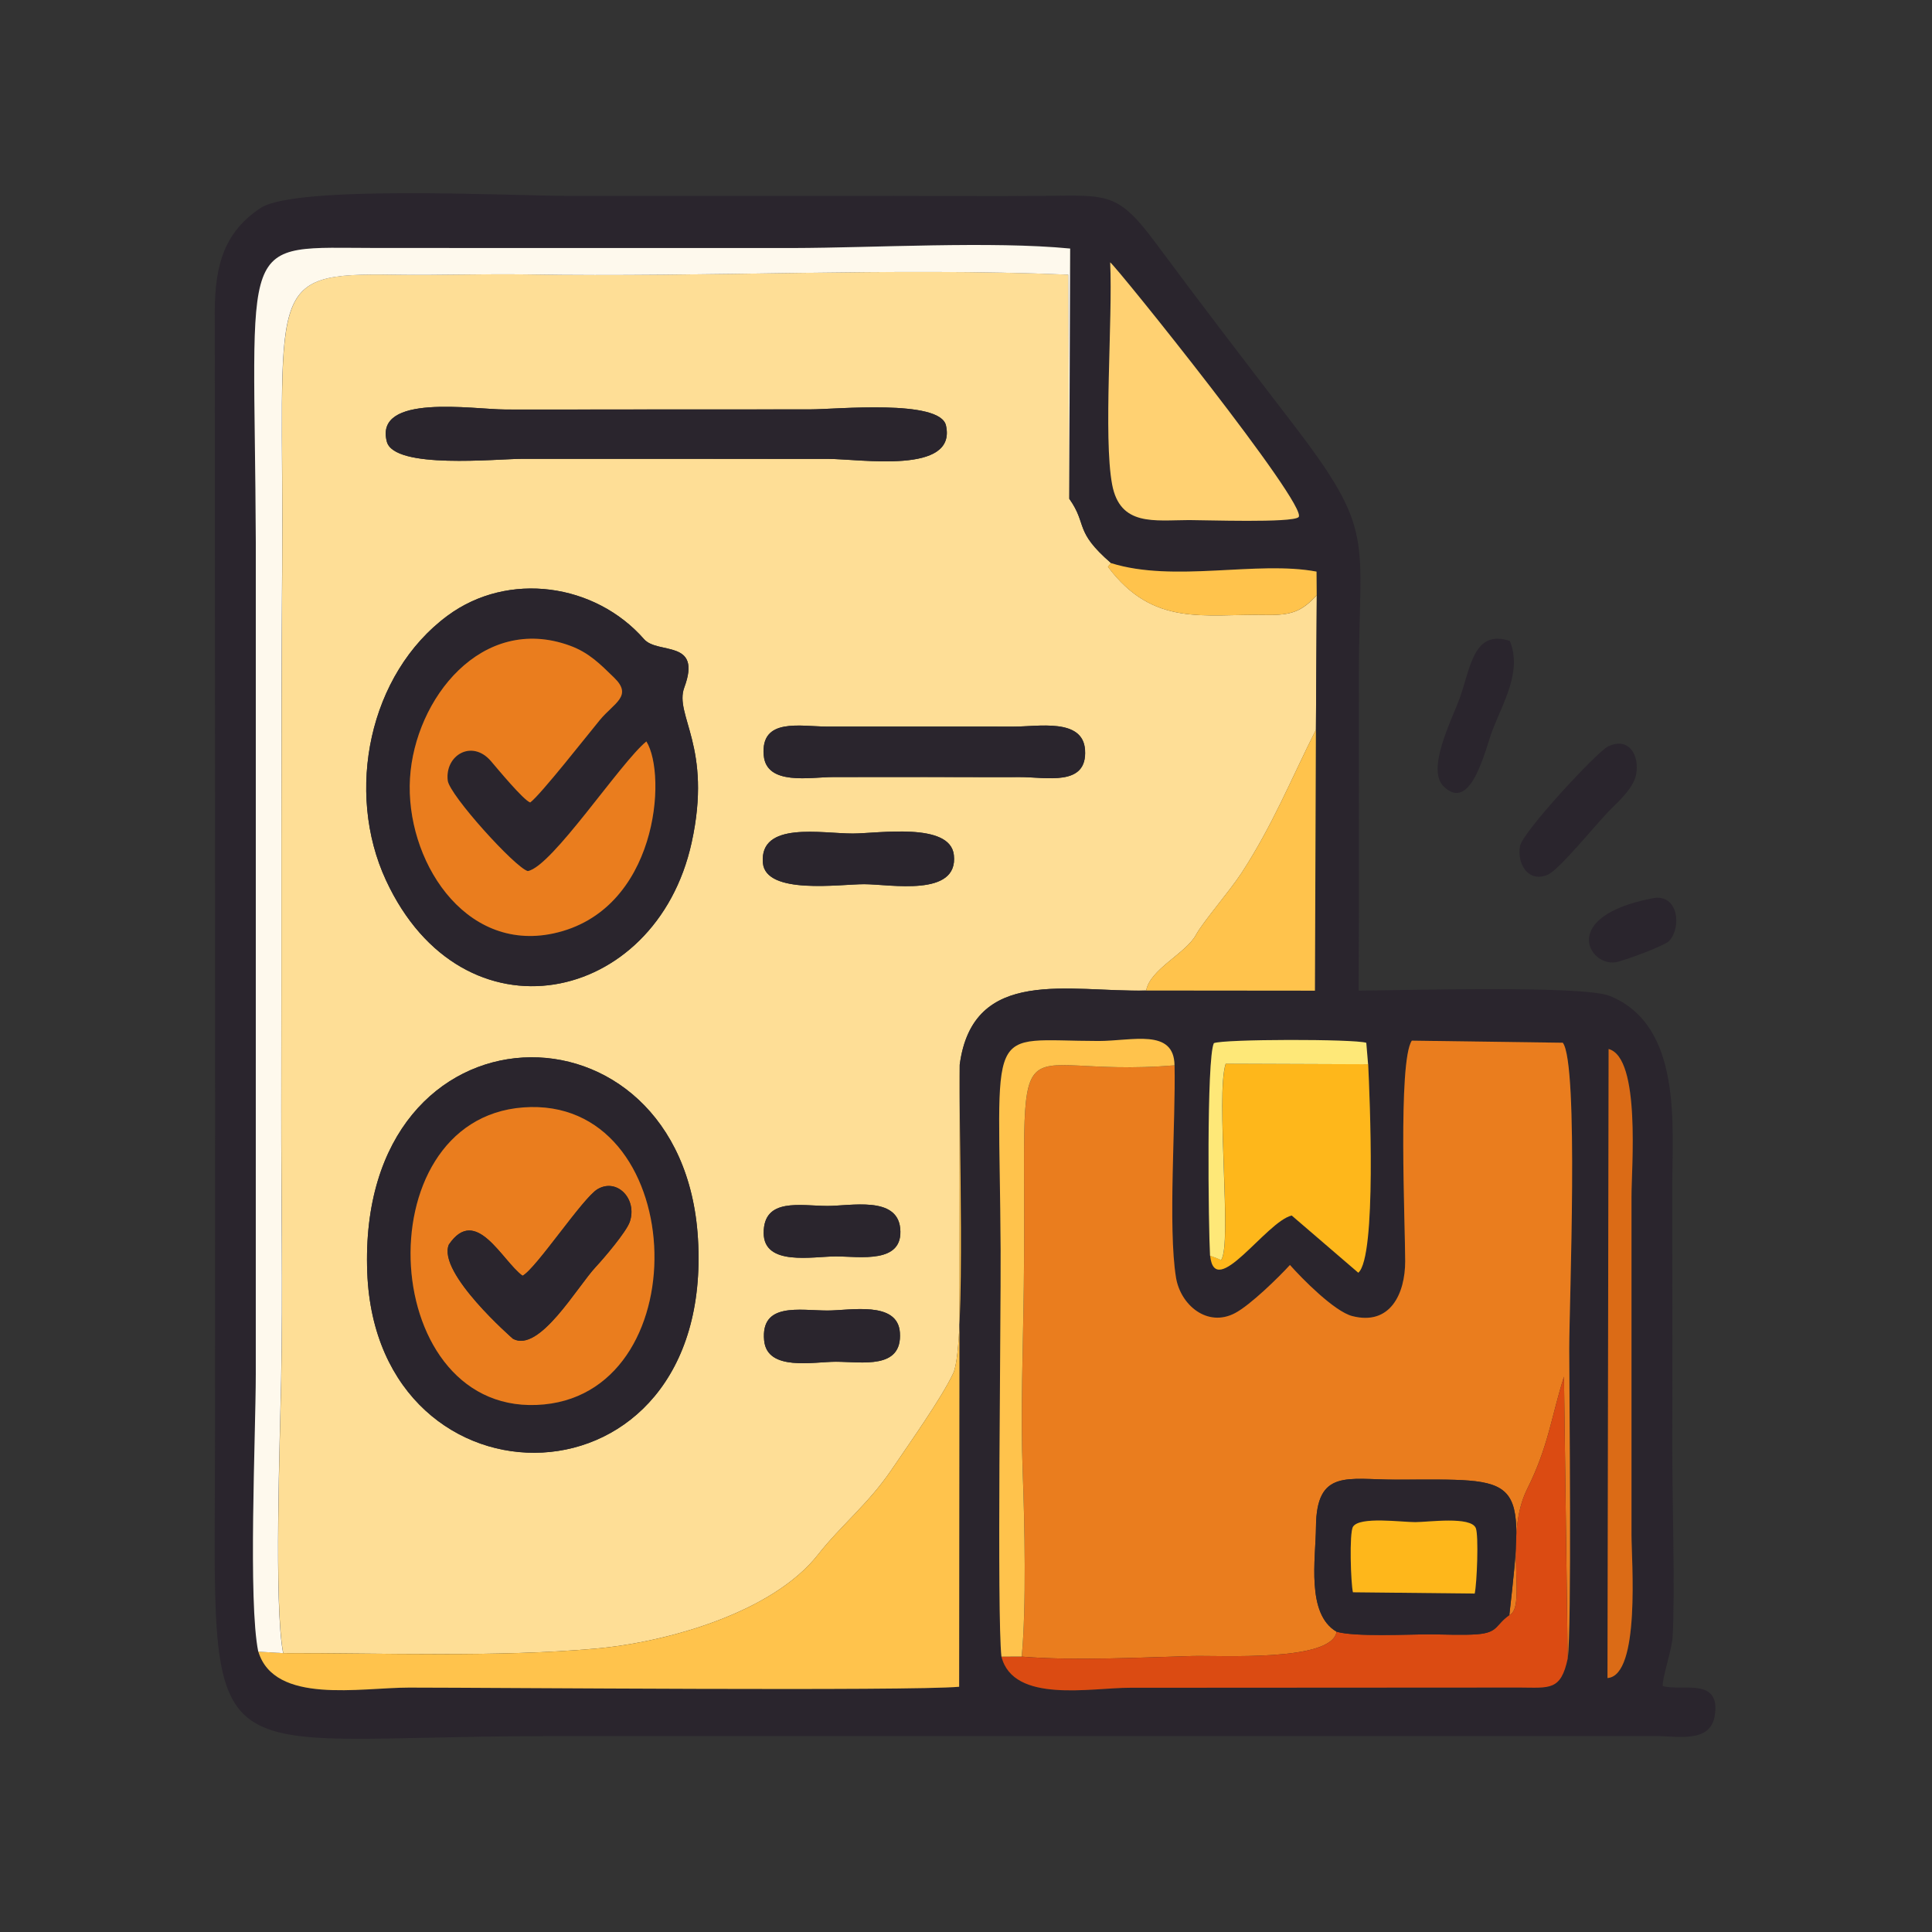
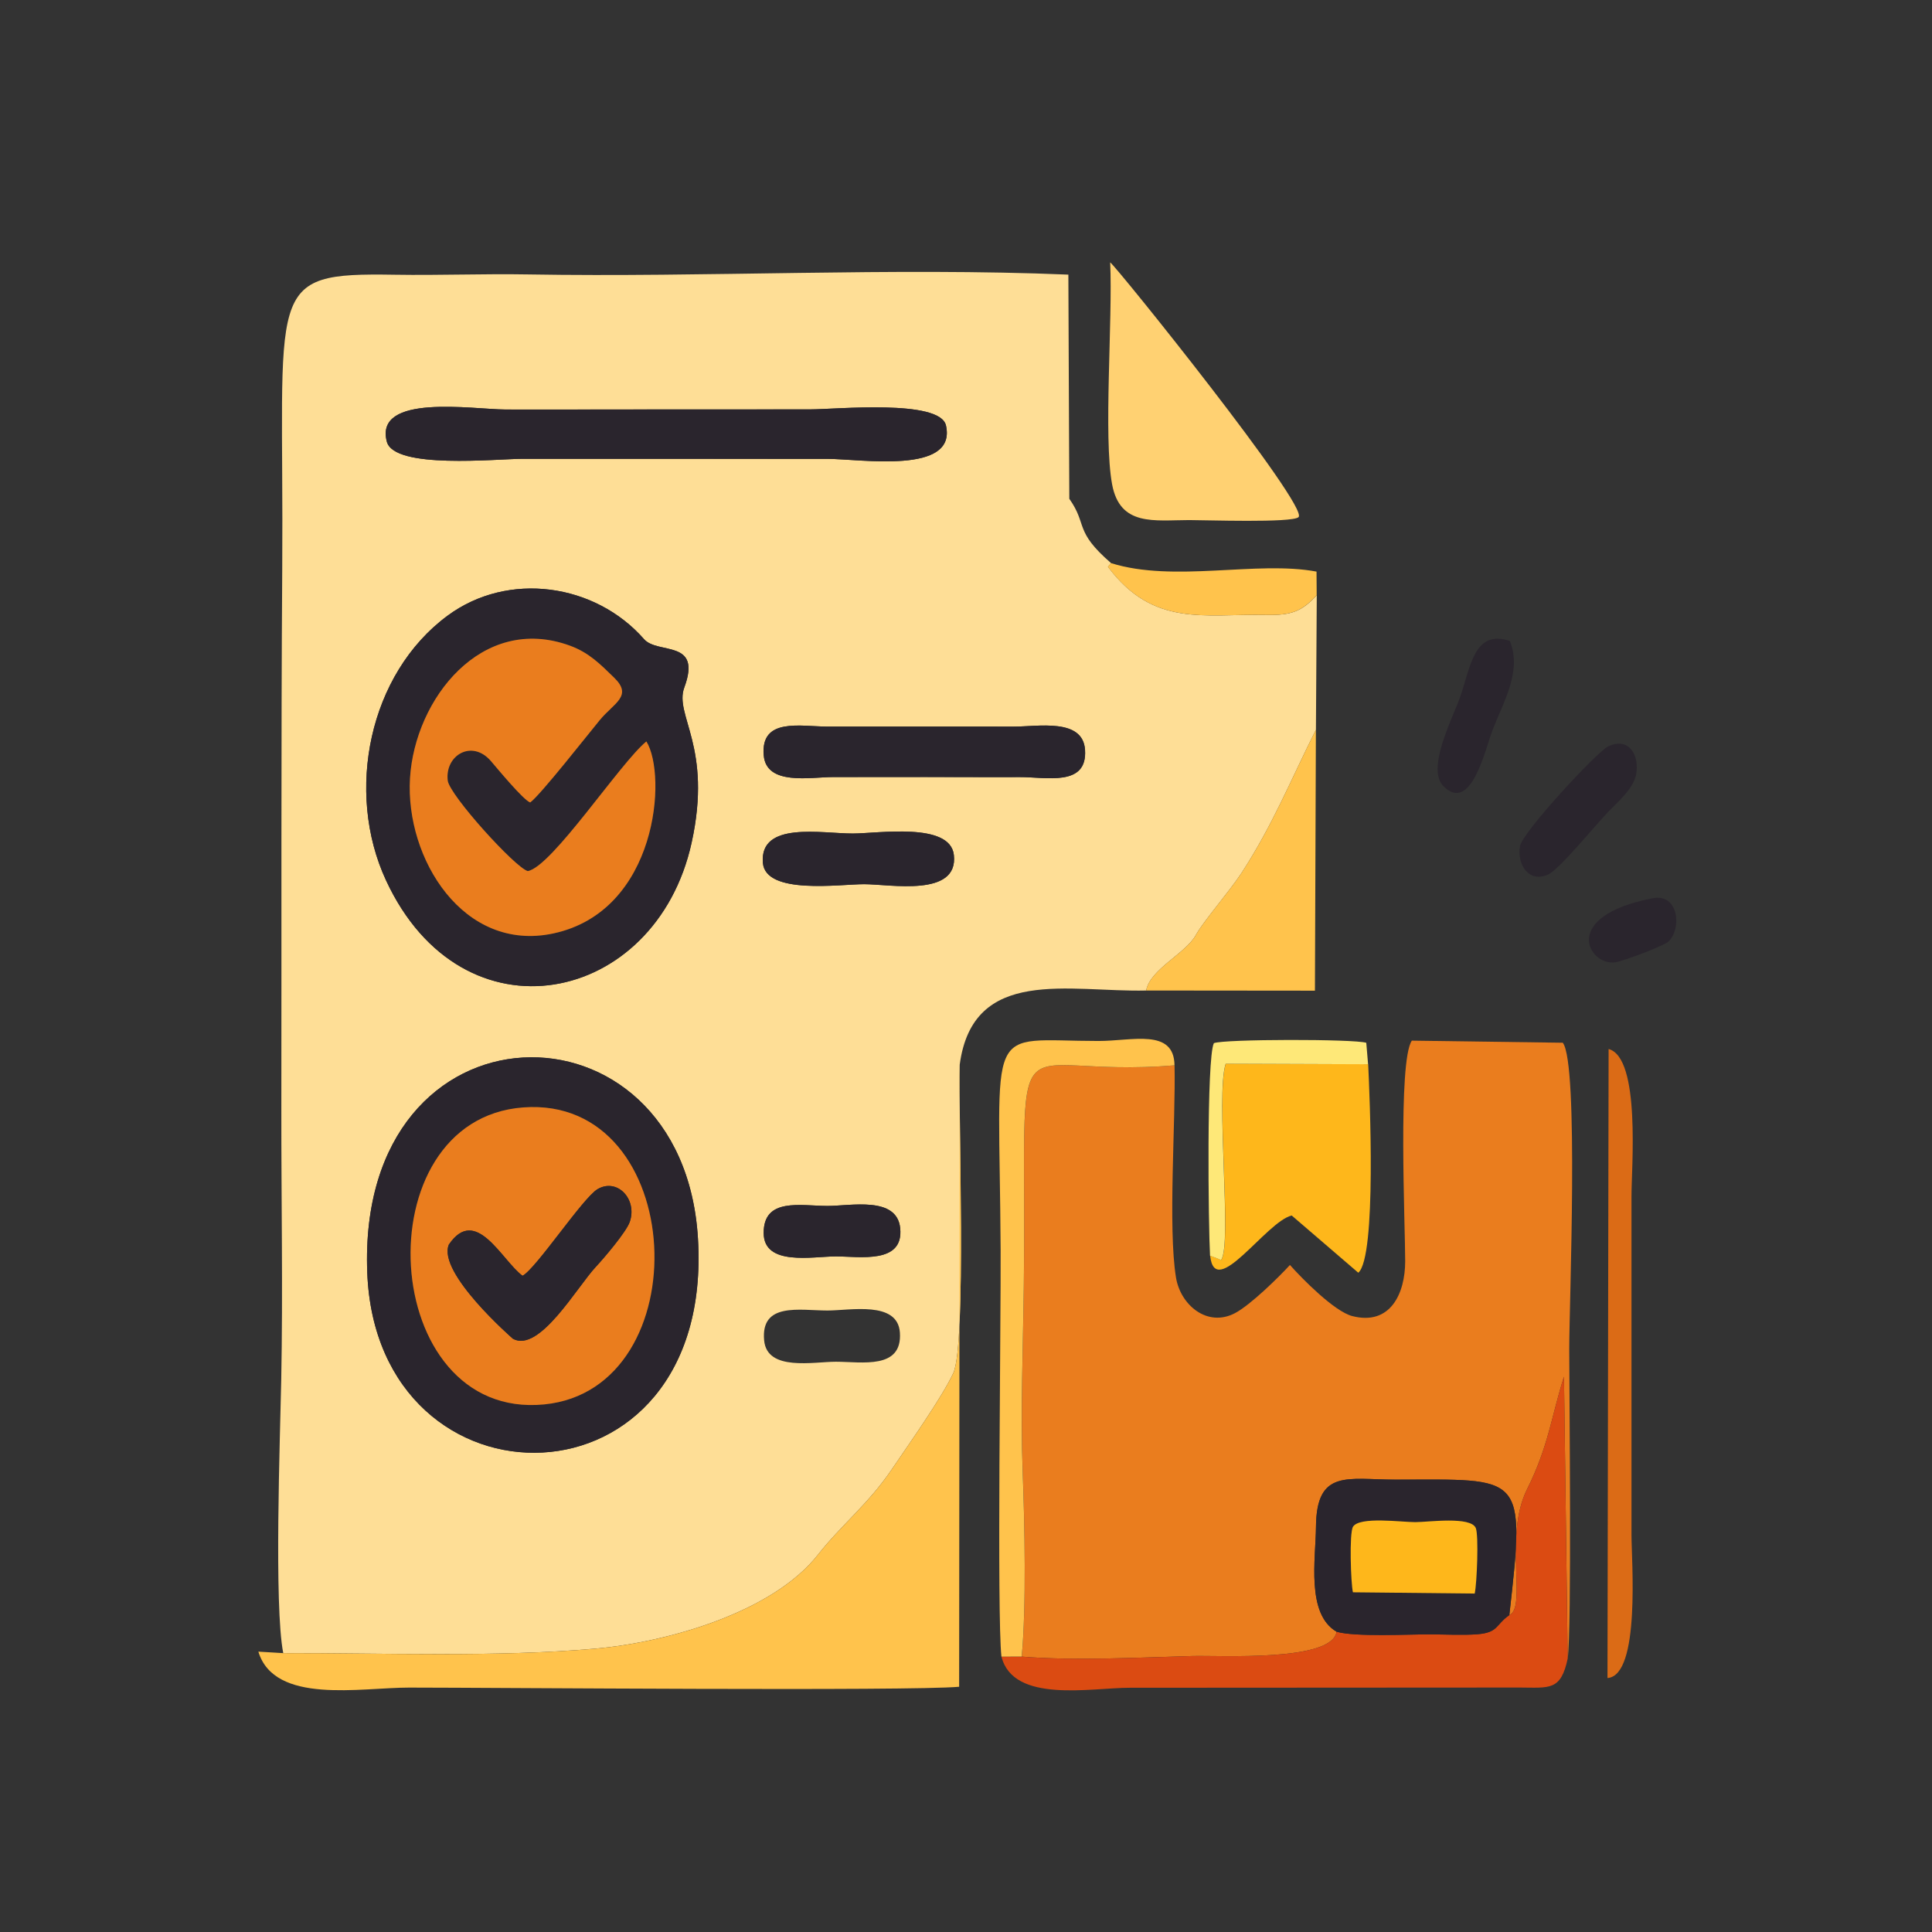
<svg xmlns="http://www.w3.org/2000/svg" width="180" height="180" viewBox="0 0 180 180" fill="none">
  <rect x="0" y="0" width="180" height="180" fill="#333333" stroke="none" />
  <path fill-rule="evenodd" clip-rule="evenodd" d="M71.193 124.884C70.858 121.297 74.498 122.095 77.089 122.098C79.202 122.1 83.633 121.167 83.841 124.148C84.083 127.622 80.295 126.873 77.879 126.87C75.808 126.868 71.464 127.791 71.193 124.884ZM34.217 118.564C33.215 92.55 63.641 92.206 65.028 115.394C66.583 141.375 35.101 141.522 34.217 118.564ZM71.152 114.877C71.139 111.55 74.581 112.347 77.089 112.353C79.234 112.359 83.559 111.408 83.87 114.419C84.219 117.798 80.088 117.057 77.879 117.056C75.729 117.056 71.165 117.997 71.152 114.877ZM71.075 80.381C70.757 76.478 76.58 77.663 79.459 77.656C81.823 77.651 88.521 76.566 88.869 79.655C89.314 83.622 82.926 82.377 80.513 82.376C78.266 82.374 71.318 83.4 71.075 80.381ZM71.161 70.375C70.85 66.82 74.592 67.69 77.089 67.695L94.468 67.696C96.696 67.702 100.899 66.872 101.095 69.864C101.324 73.332 97.457 72.386 94.996 72.399C92.098 72.417 89.202 72.386 86.305 72.391C83.409 72.397 80.513 72.39 77.616 72.395C75.505 72.399 71.409 73.223 71.161 70.375ZM63.755 64.055C62.793 66.648 66.408 69.549 64.439 78.51C61.112 93.641 43.104 97.439 35.958 82.001C32.15 73.775 34.356 62.788 41.701 57.36C47.359 53.178 55.46 54.363 60.004 59.546C61.288 61.01 65.437 59.517 63.755 64.055ZM36.04 41.145C34.859 36.629 44.091 38.143 47.07 38.153C51.808 38.168 56.55 38.142 61.289 38.147C66.029 38.153 70.769 38.14 75.509 38.141C77.861 38.142 87.582 37.168 88.136 39.642C89.165 44.249 80.174 42.752 77.089 42.753L48.65 42.748C46.263 42.751 36.72 43.743 36.04 41.145ZM26.39 154.017C35.697 154.002 46.31 154.414 55.48 153.598C62.11 153.009 71.964 150.258 76.222 144.829C78.351 142.115 80.924 140.093 83.067 136.926C84.612 134.641 87.744 130.236 88.818 127.927C90.052 125.276 89.283 103.906 89.414 99.195C90.651 89.96 99.632 92.454 106.788 92.285C107.153 90.289 110.499 88.823 111.433 87.086C112.069 85.905 114.616 82.962 115.688 81.31C118.607 76.81 120.188 72.808 122.602 67.992L122.681 55.459C121.287 56.946 120.375 57.339 117.938 57.29C112.186 57.174 107.471 58.462 103.226 52.806L103.511 52.46C100.03 49.44 101.353 48.914 99.625 46.471L99.537 25.586C83.146 24.901 65.749 25.851 49.176 25.567C45.067 25.496 40.915 25.663 36.8 25.596C24.452 25.394 26.474 26.598 26.295 52.994C26.18 69.758 26.239 86.526 26.213 103.29C26.2 111.67 26.366 120.214 26.202 128.57C26.096 133.954 25.523 149.621 26.39 154.017Z" fill="#FEDE96" />
-   <path fill-rule="evenodd" clip-rule="evenodd" d="M109.431 99.26C109.541 104.573 108.808 114.343 109.563 119.016C109.978 121.587 112.484 123.703 115.068 122.339C116.496 121.585 119.11 119.027 120.18 117.856C121.299 119.118 124.32 122.189 125.985 122.617C129.542 123.53 130.915 120.513 130.917 117.514C130.921 114.145 130.226 98.873 131.537 96.957L145.603 97.152C147.112 99.135 146.201 121.44 146.203 125.675C146.206 130.343 146.447 151.728 146.058 154.531C145.419 157.531 144.376 157.238 141.609 157.225L105.265 157.245C101.681 157.239 94.408 158.735 93.305 154.347C92.874 150.513 93.266 123.062 93.23 116.459C93.112 94.748 91.604 96.986 102.368 96.99C105.496 96.992 109.383 95.787 109.431 99.26ZM149.877 97.74C152.89 98.546 152 108.878 152.009 111.455V143.055C152.007 145.344 152.865 156.115 149.772 156.345L149.877 97.74ZM112.744 116.987C112.59 114.318 112.407 98.618 113.1 97.186C114.045 96.799 126.177 96.79 127.3 97.152L127.468 99.151C127.605 102.001 128.273 117.117 126.546 118.579L120.343 113.249C117.968 113.807 113.184 121.238 112.744 116.987ZM106.788 92.287C99.631 92.456 90.651 89.962 89.414 99.198L89.363 157.152C84.778 157.568 46.115 157.231 38.115 157.23C33.578 157.228 25.575 158.827 24.072 153.88C23.12 149.228 23.832 133.786 23.841 128.046L23.843 50.627C23.728 21.348 21.883 23.101 35.219 23.102L73.928 23.106C81.352 23.09 92.463 22.445 99.715 23.155L99.624 46.473C101.352 48.916 100.029 49.442 103.51 52.462C109.379 54.31 117.124 52.212 122.664 53.256L122.681 55.462L122.601 67.994L122.512 92.302L106.788 92.287ZM103.439 24.445C103.975 24.776 122.017 47.219 120.987 48.18C120.392 48.736 112.225 48.451 110.795 48.454C107.553 48.461 104.351 49.064 103.618 45.128C102.793 40.694 103.684 29.816 103.439 24.445ZM154.917 157.088C154.822 156.477 155.76 153.699 155.832 152.533C156.074 148.584 155.789 139.055 155.802 134.629C155.826 126.643 155.8 118.652 155.799 110.666C155.798 104.909 156.777 95.544 149.98 92.788C147.492 91.779 130.501 92.273 126.584 92.296C126.637 82.445 126.588 72.591 126.603 62.74C126.622 50.026 128.215 49.592 120.417 39.434C116.16 33.889 111.854 28.28 107.695 22.666C104.173 17.91 103.242 18.193 97.372 18.248C92.375 18.295 87.354 18.248 82.355 18.25C72.523 18.254 62.693 18.246 52.862 18.25C47.701 18.251 27.589 17.208 24.284 19.376C20.431 21.902 19.966 25.559 20.011 29.801L20.034 74.326C20.042 93.988 20.038 113.651 20.034 133.312C20.028 166.562 17.79 161.766 50.755 161.752L139.497 161.745C144.412 161.742 149.326 161.755 154.242 161.745C156.288 161.74 159.354 162.436 159.762 159.836C160.329 156.224 156.723 157.588 154.917 157.088Z" fill="#2A252D" />
  <path fill-rule="evenodd" clip-rule="evenodd" d="M109.431 99.258C93.181 100.596 95.702 93.081 95.388 119.881C95.323 125.505 95.071 131.592 95.287 137.171C95.467 141.851 95.635 149.82 95.191 154.342C99.996 154.744 106.162 154.427 111.059 154.288C113.648 154.214 124.111 154.852 124.526 152.021C121.676 150.365 122.584 145.215 122.607 142.253C122.65 136.825 125.582 137.857 130.018 137.853C141.898 137.845 142.134 137.117 140.622 150.475C142.296 149.726 140.069 143.146 142.286 138.719C144.269 134.758 144.528 131.986 145.712 128.259L146.058 154.53C146.448 151.726 146.206 130.341 146.203 125.674C146.201 121.438 147.112 99.134 145.603 97.15L131.537 96.955C130.227 98.872 130.922 114.143 130.918 117.513C130.915 120.511 129.542 123.529 125.985 122.615C124.32 122.187 121.299 119.117 120.181 117.855C119.111 119.026 116.497 121.583 115.068 122.338C112.485 123.702 109.979 121.585 109.563 119.015C108.809 114.342 109.542 104.571 109.431 99.258Z" fill="#EA7D1E" />
  <path fill-rule="evenodd" clip-rule="evenodd" d="M49.4 74.764C48.759 74.538 46.359 71.629 45.738 70.907C43.977 68.86 41.441 70.358 41.716 72.721C41.874 74.07 47.991 80.827 49.172 81.156C51.421 80.77 57.788 71.065 60.223 69.076C62.179 72.219 61.271 84.886 51.557 86.968C43.184 88.762 37.749 80 38.2 72.51C38.646 65.122 44.881 57.166 53.089 60.149C54.873 60.798 55.915 61.869 57.222 63.139C58.984 64.851 57.203 65.491 55.889 67.081C54.773 68.432 50.357 74.067 49.4 74.764ZM63.752 64.056C65.434 59.519 61.285 61.011 60.001 59.548C55.457 54.365 47.356 53.179 41.698 57.361C34.352 62.789 32.146 73.777 35.955 82.003C43.101 97.441 61.109 93.642 64.435 78.511C66.404 69.551 62.79 66.65 63.752 64.056Z" fill="#2A252D" />
  <path fill-rule="evenodd" clip-rule="evenodd" d="M26.387 154.019L24.07 153.879C25.573 158.826 33.576 157.227 38.114 157.229C46.114 157.231 84.776 157.568 89.361 157.152L89.412 99.197C89.281 103.908 90.05 125.278 88.816 127.929C87.742 130.238 84.609 134.643 83.064 136.928C80.921 140.095 78.348 142.117 76.219 144.831C71.961 150.259 62.108 153.01 55.477 153.6C46.308 154.415 35.694 154.004 26.387 154.019Z" fill="#FFC34C" />
-   <path fill-rule="evenodd" clip-rule="evenodd" d="M24.062 153.881L26.378 154.021C25.511 149.625 26.084 133.958 26.191 128.574C26.355 120.218 26.189 111.674 26.202 103.294C26.228 86.53 26.169 69.762 26.283 52.998C26.463 26.602 24.44 25.398 36.788 25.6C40.904 25.667 45.055 25.5 49.165 25.571C65.737 25.855 83.135 24.904 99.526 25.59L99.614 46.475L99.704 23.157C92.453 22.447 81.341 23.092 73.918 23.108L35.209 23.104C21.872 23.102 23.718 21.35 23.833 50.629L23.831 128.047C23.822 133.788 23.109 149.23 24.062 153.881Z" fill="#FEF9ED" />
  <path fill-rule="evenodd" clip-rule="evenodd" d="M48.75 103.172C64.105 102.025 65.271 129.422 50.697 130.843C35.25 132.348 33.704 104.295 48.75 103.172ZM34.216 118.563C35.1 141.521 66.582 141.374 65.027 115.393C63.639 92.206 33.214 92.549 34.216 118.563Z" fill="#2A252D" />
  <path fill-rule="evenodd" clip-rule="evenodd" d="M48.682 118.862C49.934 118.214 54.294 111.61 55.666 110.796C57.486 109.717 59.391 111.707 58.678 113.823C58.358 114.775 56.233 117.259 55.498 118.043C53.76 119.905 50.246 126.071 47.792 124.734C47.788 124.732 40.714 118.59 41.816 115.957C44.342 112.236 46.767 117.46 48.682 118.862ZM48.749 103.176C33.703 104.299 35.249 132.352 50.696 130.847C65.269 129.426 64.103 102.029 48.749 103.176Z" fill="#EA7D1E" />
  <path fill-rule="evenodd" clip-rule="evenodd" d="M49.397 74.764C50.355 74.067 54.771 68.431 55.886 67.081C57.2 65.49 58.982 64.85 57.22 63.138C55.913 61.868 54.871 60.797 53.086 60.149C44.878 57.166 38.644 65.121 38.198 72.509C37.746 80 43.182 88.762 51.555 86.967C61.269 84.886 62.176 72.218 60.221 69.076C57.786 71.065 51.419 80.77 49.17 81.156C47.989 80.827 41.871 74.07 41.714 72.72C41.438 70.358 43.974 68.859 45.736 70.906C46.357 71.629 48.757 74.538 49.397 74.764Z" fill="#EA7D1E" />
  <path fill-rule="evenodd" clip-rule="evenodd" d="M140.621 150.476C139.325 151.376 139.618 152.097 137.656 152.258C136.329 152.365 134.553 152.271 133.176 152.269C131.13 152.267 126.217 152.522 124.525 152.022C124.11 154.853 113.647 154.215 111.058 154.289C106.161 154.428 99.995 154.745 95.19 154.343L93.305 154.346C94.408 158.734 101.68 157.239 105.264 157.245L141.608 157.224C144.376 157.238 145.418 157.53 146.057 154.531L145.711 128.26C144.527 131.987 144.268 134.76 142.285 138.72C140.068 143.147 142.295 149.727 140.621 150.476Z" fill="#DB4B12" />
  <path fill-rule="evenodd" clip-rule="evenodd" d="M36.037 41.144C36.717 43.742 46.26 42.75 48.647 42.748L77.086 42.752C80.171 42.751 89.162 44.249 88.133 39.641C87.579 37.167 77.858 38.141 75.506 38.14C70.766 38.139 66.026 38.152 61.286 38.146C56.548 38.141 51.805 38.167 47.067 38.152C44.088 38.142 34.856 36.628 36.037 41.144Z" fill="#2A252D" />
  <path fill-rule="evenodd" clip-rule="evenodd" d="M112.746 116.984C113.187 121.235 117.971 113.804 120.346 113.246L126.549 118.577C128.275 117.114 127.608 101.998 127.47 99.148L114.203 99.1C113.251 102.074 114.822 115.941 113.778 117.381C114.312 117.615 113.139 117.112 112.746 116.984Z" fill="#FEB71B" />
  <path fill-rule="evenodd" clip-rule="evenodd" d="M103.433 24.445C103.679 29.816 102.787 40.694 103.613 45.128C104.346 49.064 107.547 48.461 110.789 48.454C112.22 48.451 120.386 48.736 120.982 48.18C122.012 47.219 103.969 24.776 103.433 24.445Z" fill="#FFD172" />
  <path fill-rule="evenodd" clip-rule="evenodd" d="M126.055 148.349C125.859 147.562 125.695 142.824 126.06 142.242C126.671 141.268 130.564 141.815 131.858 141.814C133.068 141.813 137.058 141.243 137.503 142.375C137.777 143.074 137.606 147.529 137.398 148.468L126.055 148.349ZM124.523 152.023C126.216 152.523 131.129 152.269 133.175 152.27C134.552 152.272 136.328 152.367 137.655 152.259C139.616 152.099 139.323 151.377 140.619 150.477C142.131 137.119 141.895 137.847 130.015 137.855C125.58 137.859 122.648 136.827 122.605 142.256C122.581 145.217 121.674 150.367 124.523 152.023Z" fill="#2A252D" />
  <path fill-rule="evenodd" clip-rule="evenodd" d="M106.785 92.283L122.509 92.298L122.599 67.99C120.185 72.806 118.604 76.809 115.685 81.308C114.613 82.96 112.065 85.903 111.43 87.085C110.496 88.822 107.15 90.287 106.785 92.283Z" fill="#FFC34C" />
  <path fill-rule="evenodd" clip-rule="evenodd" d="M93.302 154.343L95.187 154.34C95.631 149.818 95.463 141.849 95.282 137.169C95.067 131.59 95.318 125.503 95.384 119.879C95.698 93.079 93.177 100.594 109.427 99.256C109.379 95.783 105.492 96.988 102.364 96.986C91.6 96.982 93.108 94.744 93.226 116.455C93.262 123.058 92.871 150.509 93.302 154.343Z" fill="#FFC34C" />
  <path fill-rule="evenodd" clip-rule="evenodd" d="M77.606 72.397C80.503 72.391 83.399 72.398 86.296 72.393C89.192 72.387 92.088 72.418 94.986 72.4C97.447 72.387 101.314 73.334 101.086 69.865C100.889 66.874 96.686 67.703 94.459 67.697L77.079 67.696C74.582 67.691 70.84 66.821 71.151 70.376C71.399 73.224 75.495 72.4 77.606 72.397Z" fill="#2A252D" />
  <path fill-rule="evenodd" clip-rule="evenodd" d="M149.766 156.339C152.858 156.109 152.001 145.338 152.003 143.049V111.45C151.993 108.873 152.883 98.54 149.87 97.734L149.766 156.339Z" fill="#DB6B16" />
  <path fill-rule="evenodd" clip-rule="evenodd" d="M48.685 118.859C46.771 117.457 44.345 112.233 41.82 115.954C40.718 118.587 47.791 124.73 47.795 124.732C50.25 126.069 53.763 119.902 55.502 118.041C56.236 117.256 58.361 114.772 58.682 113.821C59.395 111.704 57.489 109.714 55.669 110.793C54.297 111.607 49.937 118.211 48.685 118.859Z" fill="#2A252D" />
  <path fill-rule="evenodd" clip-rule="evenodd" d="M71.075 80.384C71.319 83.403 78.266 82.377 80.513 82.379C82.927 82.38 89.314 83.625 88.869 79.659C88.522 76.569 81.824 77.655 79.459 77.659C76.581 77.666 70.757 76.482 71.075 80.384Z" fill="#2A252D" />
  <path fill-rule="evenodd" clip-rule="evenodd" d="M126.051 148.349L137.394 148.468C137.603 147.529 137.774 143.075 137.499 142.375C137.055 141.243 133.065 141.813 131.855 141.814C130.561 141.815 126.668 141.268 126.057 142.242C125.692 142.824 125.855 147.562 126.051 148.349Z" fill="#FEB71B" />
  <path fill-rule="evenodd" clip-rule="evenodd" d="M122.674 55.46L122.658 53.255C117.117 52.21 109.373 54.309 103.504 52.461L103.219 52.807C107.464 58.463 112.179 57.175 117.931 57.291C120.368 57.34 121.28 56.947 122.674 55.46Z" fill="#FFC34C" />
  <path fill-rule="evenodd" clip-rule="evenodd" d="M149.815 69.546C148.817 70.023 141.825 77.528 141.608 78.853C141.338 80.51 142.394 82.292 144.233 81.479C145.291 81.011 148.831 76.644 149.932 75.535C150.784 74.677 152.194 73.423 152.43 72.175C152.775 70.355 151.756 68.616 149.815 69.546Z" fill="#2A252D" />
-   <path fill-rule="evenodd" clip-rule="evenodd" d="M71.193 124.885C71.464 127.793 75.808 126.869 77.88 126.871C80.296 126.874 84.083 127.624 83.841 124.149C83.634 121.169 79.202 122.102 77.089 122.1C74.499 122.097 70.858 121.299 71.193 124.885Z" fill="#2A252D" />
  <path fill-rule="evenodd" clip-rule="evenodd" d="M71.148 114.879C71.161 117.998 75.726 117.058 77.876 117.058C80.085 117.058 84.215 117.799 83.866 114.42C83.556 111.409 79.23 112.361 77.085 112.355C74.577 112.348 71.136 111.552 71.148 114.879Z" fill="#2A252D" />
  <path fill-rule="evenodd" clip-rule="evenodd" d="M112.737 116.99C113.13 117.118 114.303 117.621 113.769 117.387C114.813 115.947 113.241 102.079 114.193 99.105L127.461 99.154L127.293 97.155C126.17 96.792 114.038 96.802 113.093 97.189C112.4 98.621 112.583 114.321 112.737 116.99Z" fill="#FEE878" />
  <path fill-rule="evenodd" clip-rule="evenodd" d="M140.672 59.717C137.278 58.583 137.004 62.256 135.996 65.05C135.269 67.061 132.861 71.666 134.504 73.274C137.089 75.802 138.407 69.691 139.043 68.054C140.12 65.281 141.801 62.526 140.672 59.717Z" fill="#2A252D" />
  <path fill-rule="evenodd" clip-rule="evenodd" d="M153.992 83.686C145.246 85.359 148.037 90.032 150.504 89.652C151.267 89.535 155.063 88.119 155.49 87.685C156.703 86.445 156.377 83.231 153.992 83.686Z" fill="#2A252D" />
</svg>